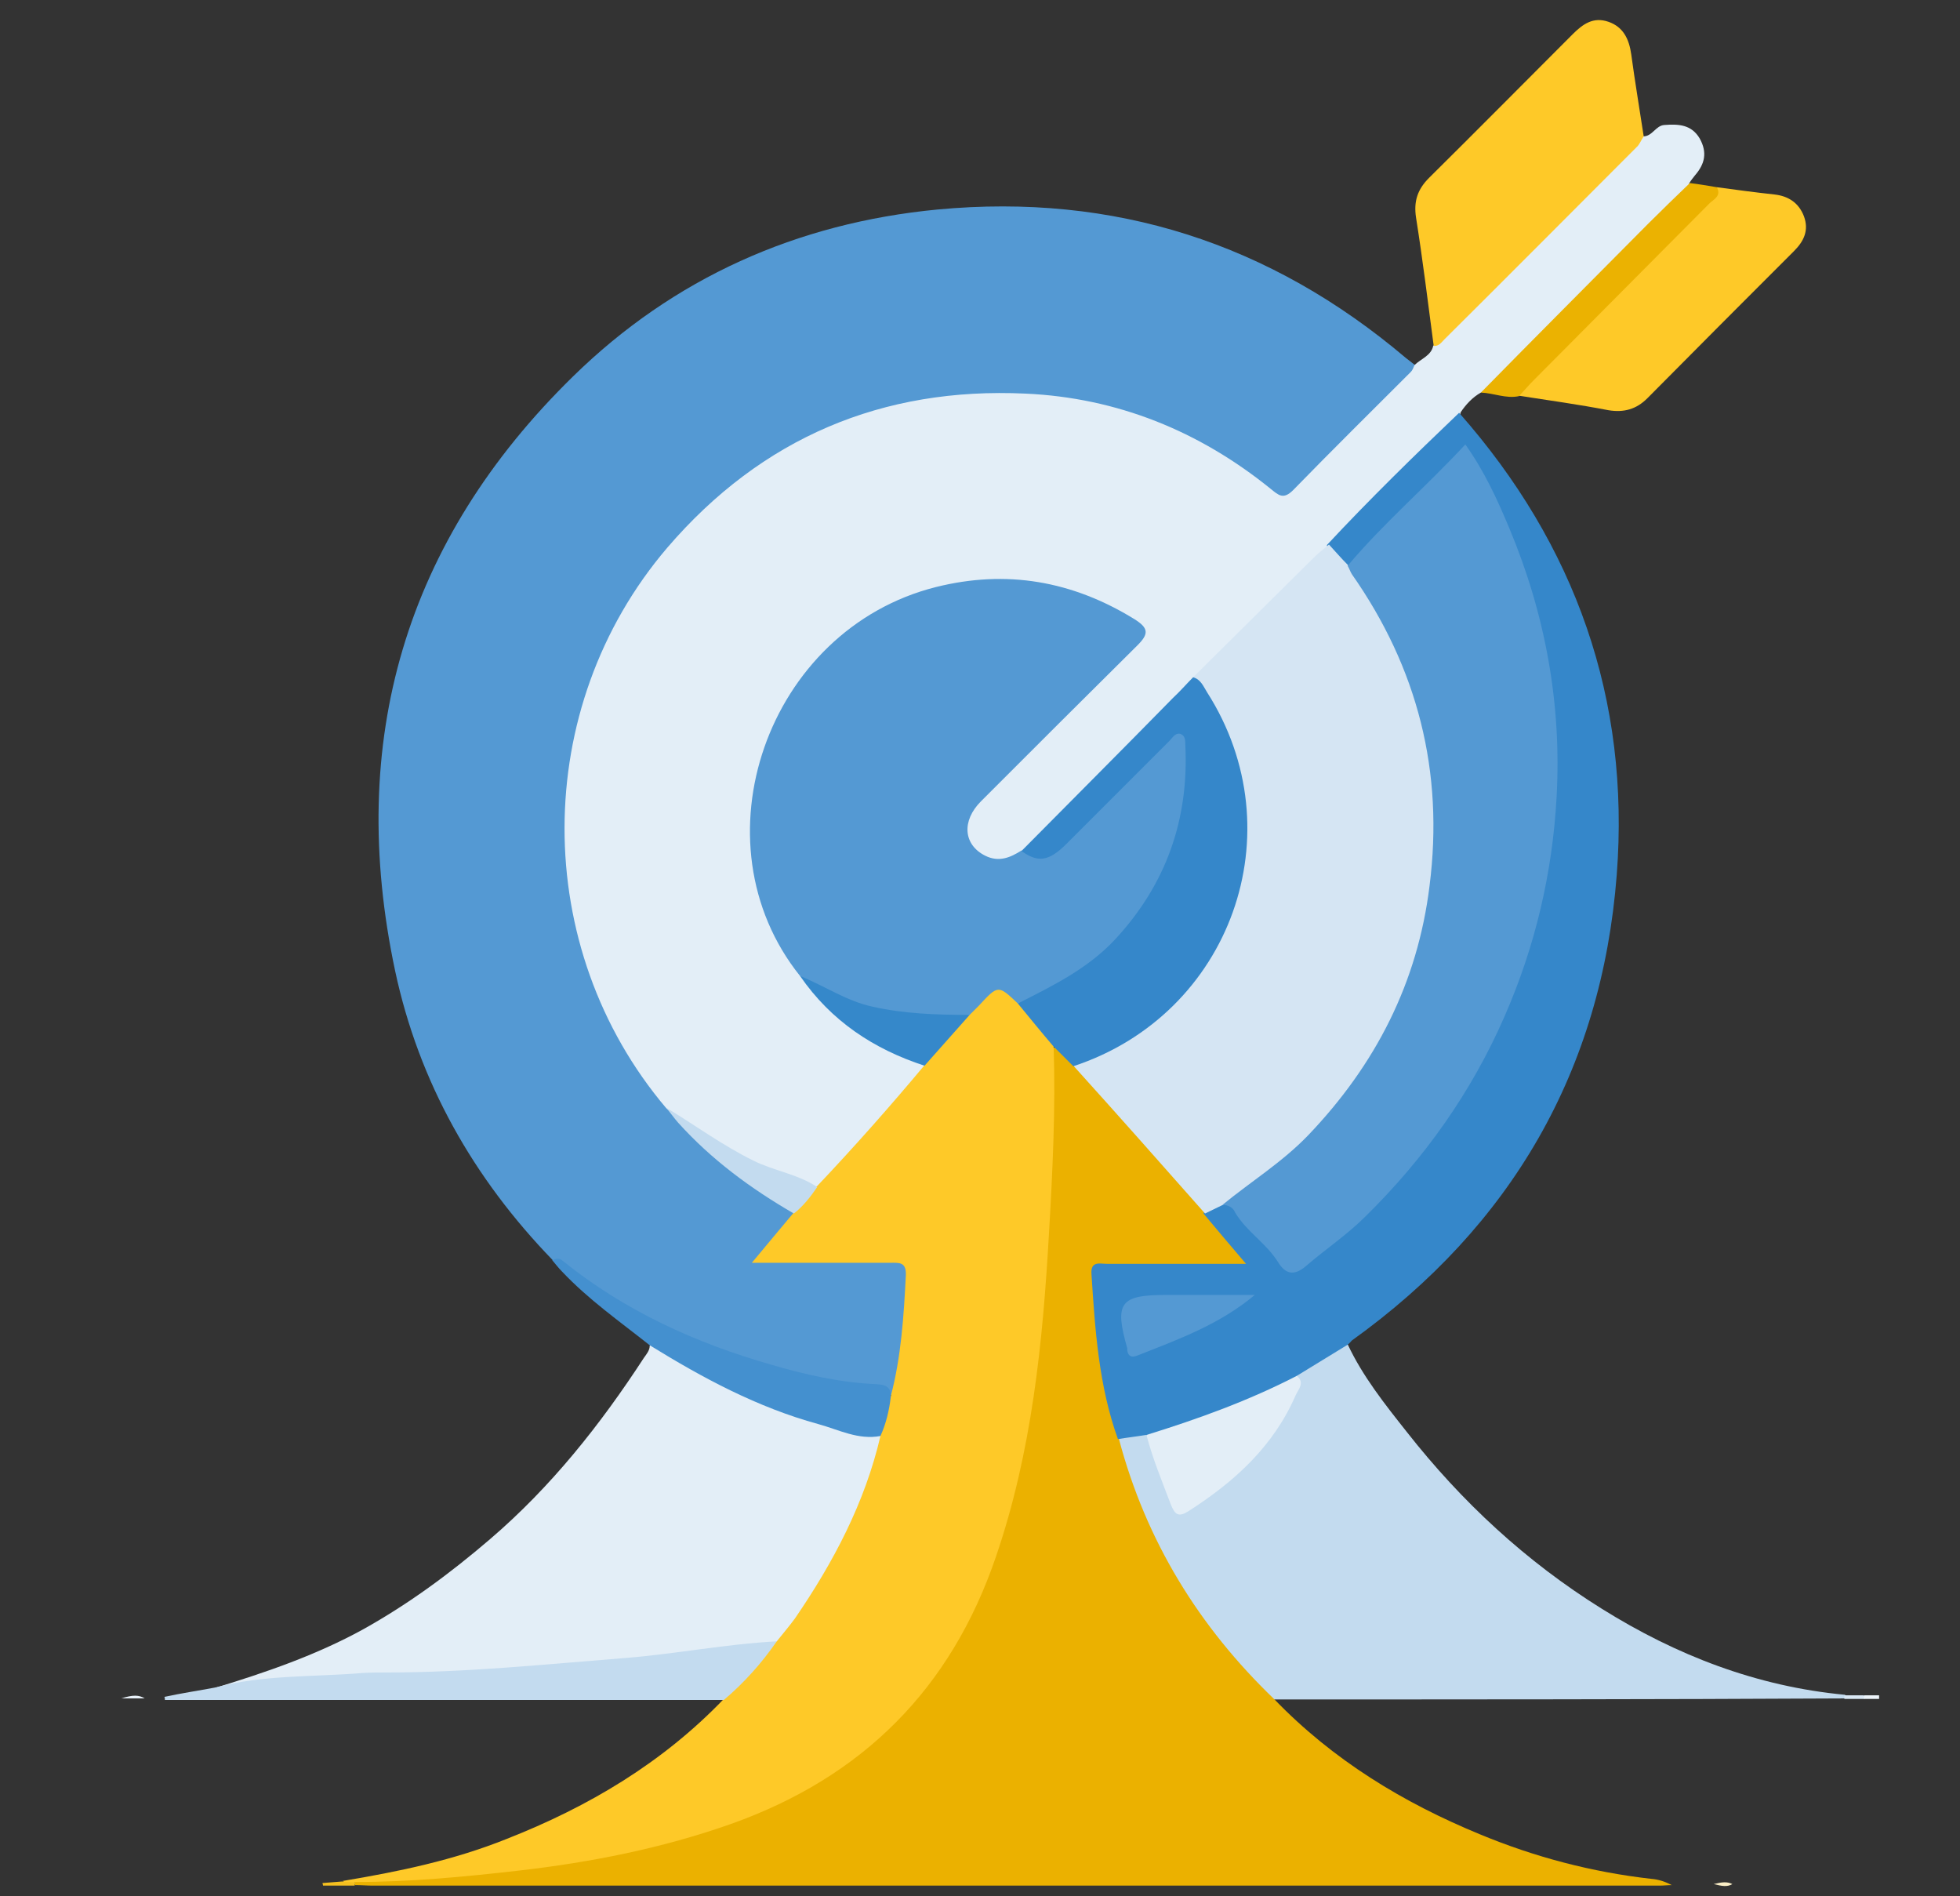
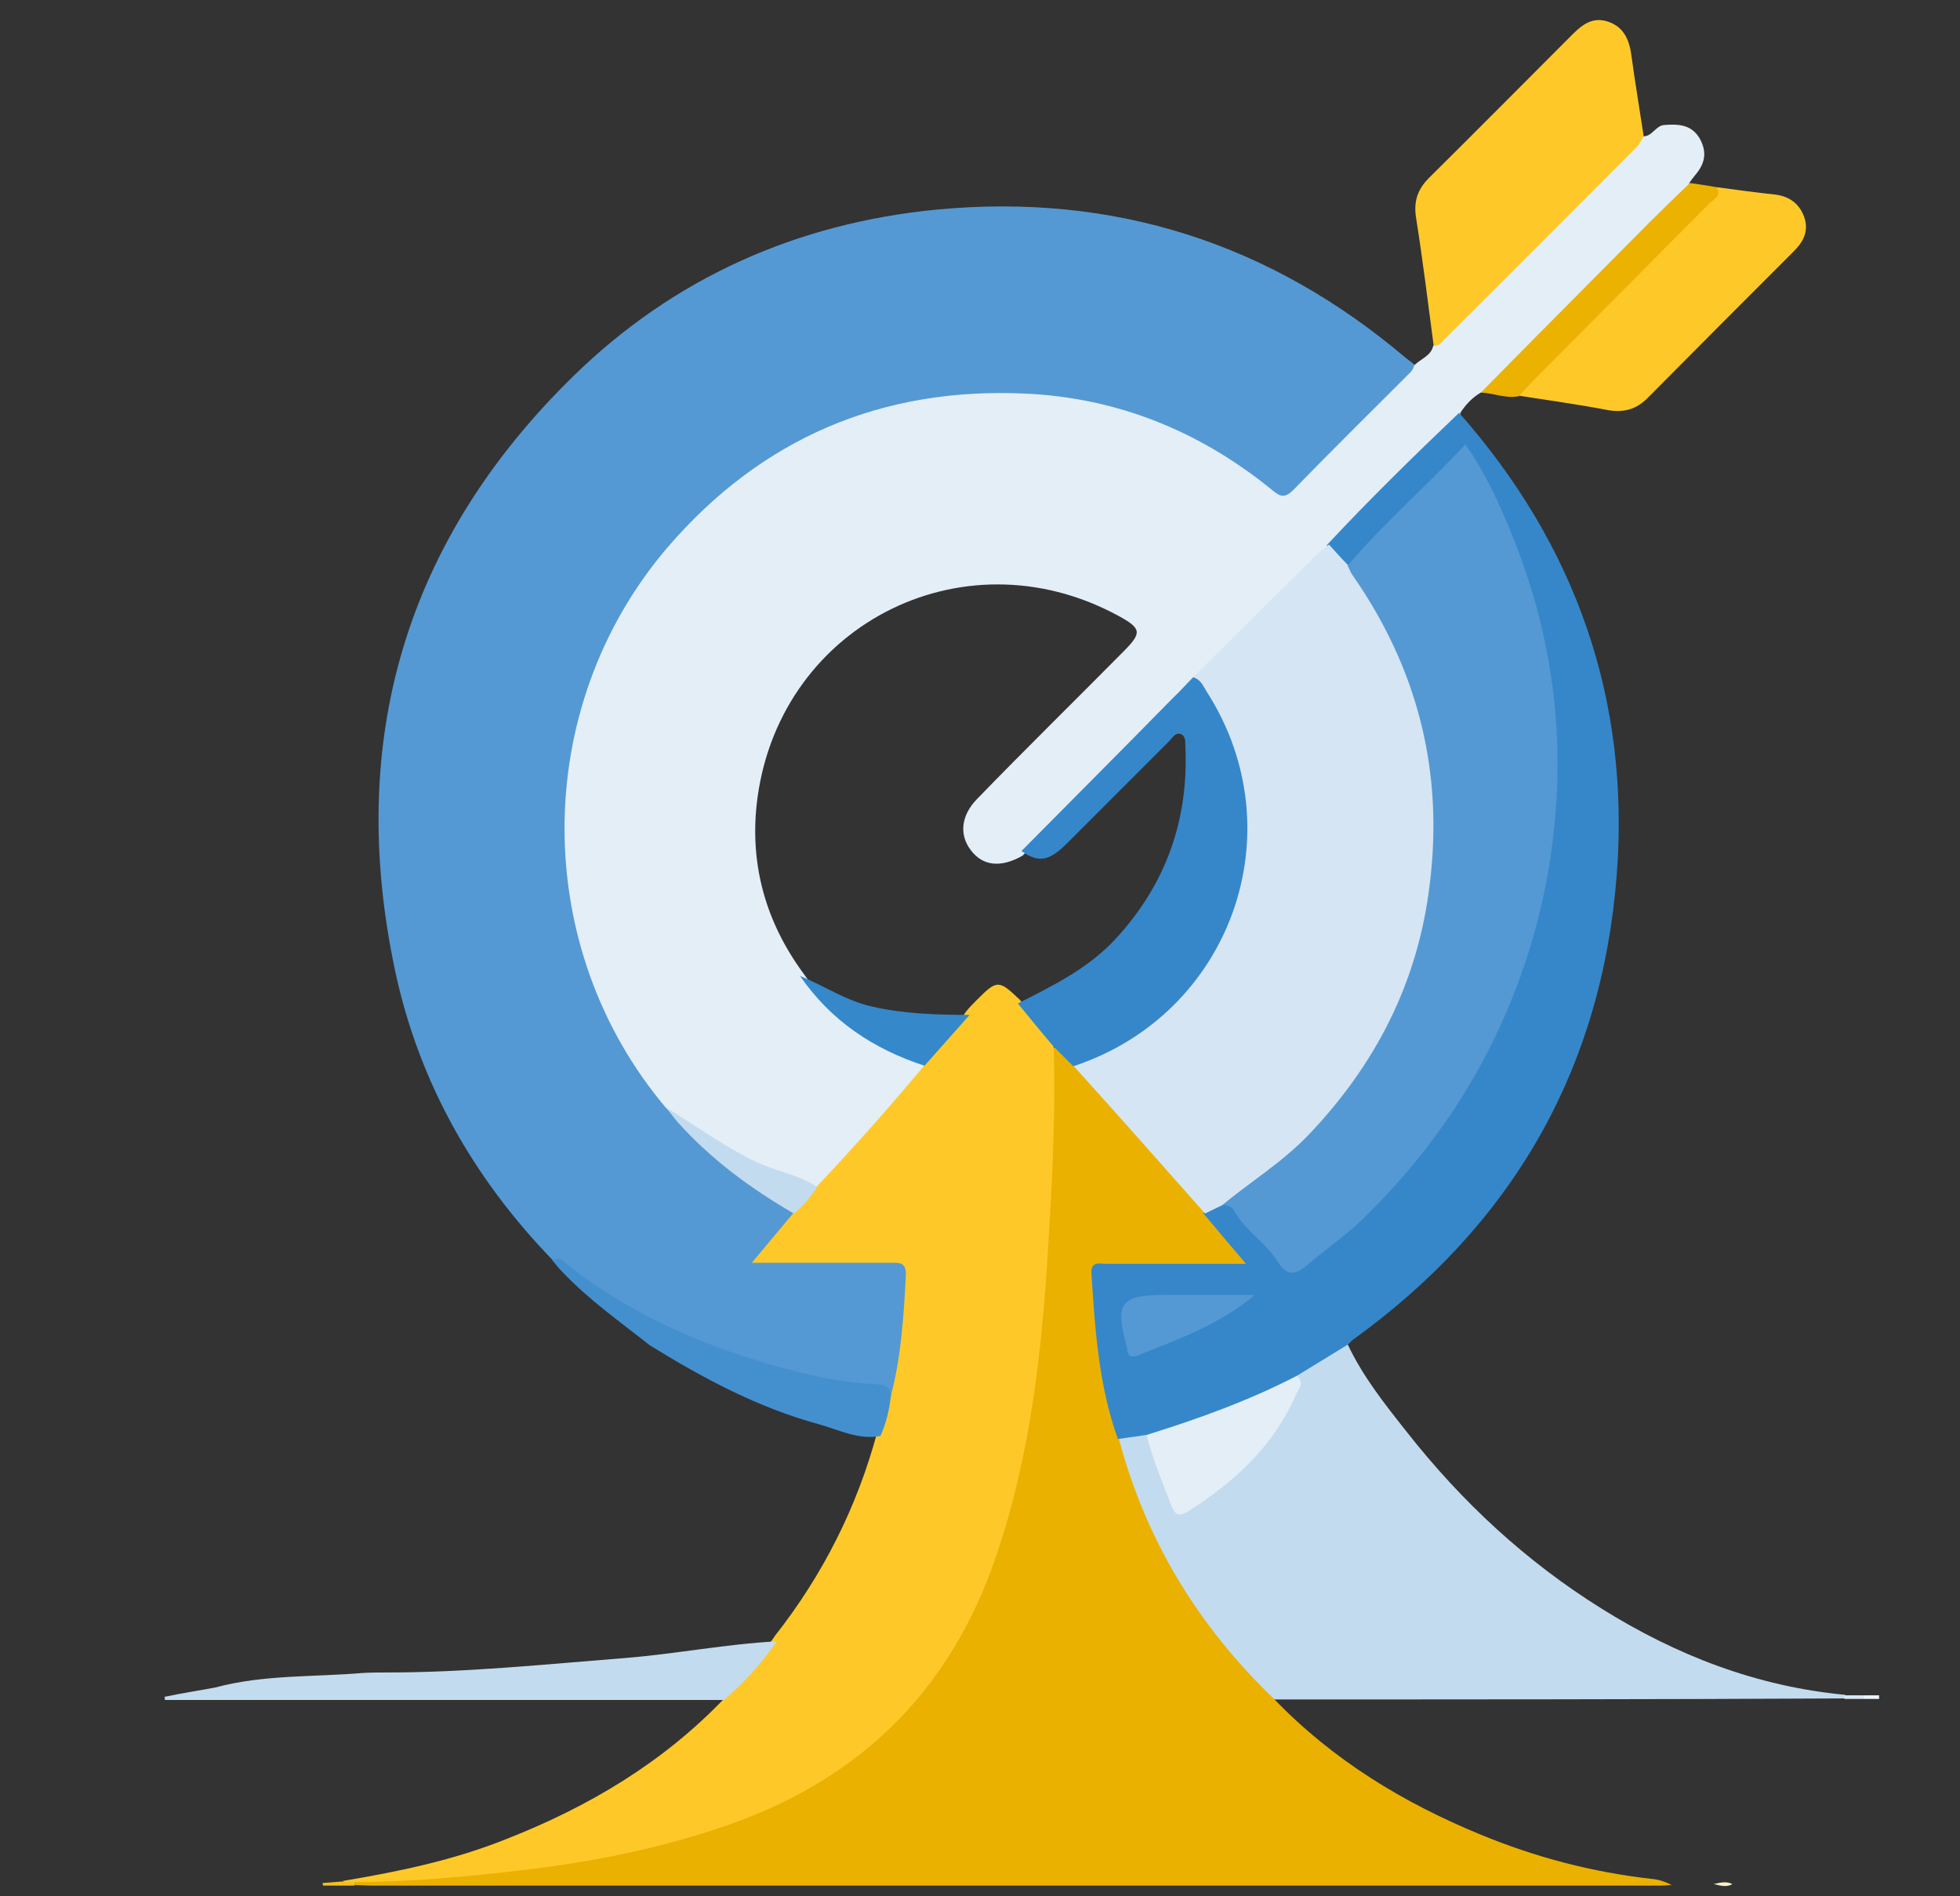
<svg xmlns="http://www.w3.org/2000/svg" version="1.1" id="Layer_1" x="0px" y="0px" viewBox="0 0 378 365.6" style="enable-background:new 0 0 378 365.6;" xml:space="preserve">
  <rect x="0" y="0" width="378" height="365.6" fill="#333333" stroke="none" />
  <style type="text/css">
	.st0{fill:#5499D3;}
	.st1{fill:#E3EEF7;}
	.st2{fill:#EBB100;}
	.st3{fill:#FEC928;}
	.st4{fill:#C3DBEF;}
	.st5{fill:#3587CA;}
	.st6{fill:#4490CF;}
	.st7{fill:#EBB201;}
	.st8{fill:#F4BF1F;}
	.st9{fill:#E7F0F8;}
	.st10{fill:#FBEFC7;}
	.st11{fill:#DAE8F5;}
	.st12{fill:#EDF4FA;}
	.st13{fill:#D5E5F3;}
	.st14{fill:#3588CA;}
</style>
  <g>
    <path class="st0" d="M106.6,243c-15.3-15.8-25.8-34.3-30.4-55.8c-9.4-44.3,1.9-82.9,34.3-114.6c19.4-19,43.2-29.6,70.3-32.2   c34.1-3.2,64.2,6.5,90.3,28.6c0.6,0.5,1.2,0.9,1.8,1.4c0.3,1.8-1.1,2.7-2.1,3.7c-6.6,6.7-13.2,13.3-19.8,19.9   c-3.1,3.1-3.7,3.1-7.2,0.3C227.6,82,209.3,75.6,189,76.9c-31,2-54.5,16.7-69.5,44.3c-6.5,11.8-9.6,24.6-9.6,38.1   c0,18.6,5.6,35.3,16.6,50.3c0.8,1.1,1.7,2.2,2.5,3.3c5.9,7.3,13,13.2,21,18.1c1.5,0.9,3.6,1.5,3.3,3.9c-1.1,2.8-3.5,4.7-5.7,7.5   c5.7,0.4,10.9,0.1,16,0.2c2.9,0,5.7-0.1,8.6,0.1c1.8,0.1,3.4,0.8,3.4,2.8c0,8.1-0.1,16.1-3.2,23.8c-3.8-1.9-8.1-1.8-12.2-2.5   c-17.5-3.2-33.5-9.9-48.2-19.8C110,245.7,108.8,243.7,106.6,243z" />
    <path class="st1" d="M128.5,213.7c-26.2-30.9-26.2-77.2,0.2-108.1c18.2-21.2,41.5-31,69.1-29.7c17.6,0.8,33.5,7.2,47.3,18.4   c1.5,1.2,2.4,2.1,4.3,0.2c7.5-7.7,15.1-15.2,22.7-22.8c0.3-0.3,0.5-0.8,0.7-1.3c1.2-1.2,3.2-1.8,3.6-3.7   c13.4-13.6,26.7-27.2,40.5-40.4c1.8,0,2.4-2.1,4.1-2.2c2.7-0.2,5.2-0.1,6.8,2.6c1.5,2.7,1,4.9-0.9,7.1c-0.4,0.5-0.8,1-1.1,1.5   c-0.3,1.6-1.6,2.5-2.6,3.5c-11.3,11.3-22.5,22.6-33.8,33.9c-1.2,1.2-2.3,2.2-3.8,3c-1.6,0.9-2.9,2.3-3.9,3.8   c-0.3,1.6-1.6,2.5-2.6,3.5c-7.4,7.5-14.9,15-22.4,22.5c-8.7,8.5-17.1,17.4-25.9,25.7c-11,11.5-22.3,22.6-33.6,33.8   c-4.2,2.4-7.7,2-10-1.1c-2.2-2.9-1.9-6.6,1.2-9.8c9.3-9.6,18.8-18.9,28.2-28.4c3.7-3.7,3.6-4.5-1-7c-30.3-16.4-66.1,2.4-69.7,36.7   c-1.2,11.7,1.9,22.5,8.9,32.1c5.2,7.5,12.2,12.5,20.4,16c1.1,0.5,2.4,0.7,3.2,1.7c0,3-2.5,4.5-4.1,6.3c-4.2,4.9-8.6,9.7-12.8,14.5   c-1.1,1.3-2.2,2.7-4.2,2.9C146.6,226.2,136.7,221.5,128.5,213.7z" />
    <path class="st2" d="M245.8,327.7c11.3,11.7,24.8,19.9,39.6,26c10.6,4.4,21.6,7.3,33.1,8.6c1.3,0.1,2.6,0.5,3.9,1.2   c-0.8,0-1.5,0.1-2.3,0.1c-82.7,0-165.5,0-248.2,0c-1.1,0-2.2-0.1-3.4-0.1c-0.2-0.5-0.1-0.8,0.4-0.9c19.2-1.7,38.5-2.7,57.3-7.5   c17.5-4.4,33.8-11.2,46.7-24.5c10.9-11.3,17-25.1,21-40c4.1-15,5.9-30.3,6.8-45.8c0.8-13.2,1.5-26.4,1.5-39.6c0-1,0-2,0.5-2.9   c3-1.7,3.4,1.4,4.8,2.6c8.8,9.7,17.3,19.6,26.1,29.2c2.3,2,3.9,4.5,5.9,6.7c0.7,0.7,1.5,1.6,1.1,2.6c-0.5,1.3-1.8,1.3-2.9,1.3   c-5.7,0.2-11.5,0-17.2,0.1c-8.5,0.1-9.5-1.6-8.2,8.8c1,7.8,2.1,15.6,4.1,23.2c4.7,18.1,14,33.5,26.5,47.2   C244,325,245.5,325.9,245.8,327.7z" />
    <path class="st3" d="M203.2,201.7c0.4,12.1-0.2,24.2-0.9,36.2c-1.2,21.1-3.3,42-10.2,62.2c-8.7,25.6-25.8,42.6-51.1,51.6   c-13.3,4.7-27,7.4-40.9,9c-10.5,1.2-21,2.2-31.5,2.2c-0.9,0.4-1.7,0.5-2.5-0.2c10.8-1.8,21.4-4,31.6-8.1   c15.8-6.2,30.1-14.7,41.9-27c1.7-4,5.8-6.1,8-9.7c0.5-0.8,1.3-1.5,1.8-2.4c9.3-11.8,15.9-24.9,19.8-39.4c0.7-2.4,0.5-5.1,2.6-6.9   c2-7.6,2.5-15.4,2.9-23.3c0.1-2.6-1.3-2.4-3-2.4c-8.7,0-17.4,0-26.7,0c2.9-3.5,5.5-6.6,8.1-9.7c0.9-2.2,2.3-4,4.5-5.1   c7.2-7.6,14.1-15.4,20.7-23.3c1.5-4.3,5.7-6.5,7.9-10.2c0.7-0.9,1.5-1.7,2.2-2.4c3.9-3.9,4.2-3.9,8.3,0   C198.8,195.9,202.3,197.9,203.2,201.7z" />
    <path class="st4" d="M245.8,327.7c-14.6-14-24.8-30.6-30-50.2c1.4-1.5,3-1.8,4.9-1.4c2.6,2,2.6,5.2,3.7,7.9   c3.7,8.7,2.3,8.3,9.5,2.8c7.4-5.6,13.9-12.1,16-21.8c2.8-2.8,5.7-5.5,10-5.8c2.9,6.2,7.2,11.6,11.4,16.9c10.6,13.5,23,25,37.6,34.1   c14.4,9,29.9,15,46.9,16.6c0.3,0.2,0.3,0.3,0.3,0.5c-0.1,0.2-0.2,0.2-0.3,0.2C319.1,327.7,282.4,327.7,245.8,327.7z" />
    <path class="st5" d="M259.9,259.3c-3.3,2-6.5,4-9.8,6c-1.5,2.4-4.2,3-6.5,4.1c-6.1,3.2-12.6,5.3-19.3,7.1c-1.1,0.3-2.1,0.8-3.3,0.2   c-1.8,0.3-3.6,0.5-5.4,0.8c-3.7-10.3-4.4-21-5.1-31.8c-0.2-2.6,1.6-2,2.9-2c8.8,0,17.6,0,26.9,0c-3-3.5-5.6-6.6-8.2-9.7   c0.6-1.8,2.1-2.2,3.8-2.3c1.3,0.1,2.4,0.8,3.1,1.8c2.2,3,5.3,5.3,7.5,8.4c1.8,2.7,3.6,2.3,5.9,0.6c8.8-6.7,16.5-14.5,23.1-23.3   c12.5-16.7,20-35.4,22.7-55.9c3.1-23.3-0.6-45.5-10.8-66.7c-1.1-2.2-2.3-4.5-3.4-6.7c-1.1-2.2-2.2-2.2-3.9-0.5   c-5.4,5.5-10.9,11-16.4,16.4c-1.1,1.1-2.2,2.4-3.7,3.2c-2.6,0-3.7-1.6-4.1-3.9c8.2-8.8,16.8-17.2,25.5-25.5   c22.5,25.5,33,55.3,30.4,89.1c-2.9,37.7-20.3,67.7-51.1,89.8C260.6,258.6,260.3,259,259.9,259.3z" />
-     <path class="st1" d="M169.8,276.9c-3,12.9-9.1,24.4-16.5,35.2c-1.1,1.5-2.3,2.9-3.5,4.4c-3.8,2.1-8.2,2-12.3,2.5   c-21.4,2.6-42.8,4.2-64.4,4.9c-9.2,0.3-18.7-0.7-27.8,2.3c-1.3,0.4-2.7,0.4-3.9-0.7c9.8-3,19.5-6.3,28.6-11.3   c8.8-4.9,16.8-10.8,24.5-17.4c11.8-10.1,21.3-22.1,29.7-35c0.5-0.7,1.1-1.4,1.1-2.3c1.2-0.8,2.2-0.1,3.1,0.5   c12.5,8.2,26.2,13.5,40.8,16.6C169.4,276.6,169.6,276.7,169.8,276.9z" />
    <path class="st3" d="M317,26.3c-0.5,0.7-0.8,1.6-1.4,2.1c-12.3,12.3-24.6,24.7-37,37c-0.6,0.6-1.1,1.4-2.1,1.3   c-1.1-8.3-2.1-16.5-3.4-24.7c-0.5-3.2,0.3-5.5,2.5-7.7c9.3-9.2,18.5-18.5,27.7-27.7c2-2,4-3.4,6.9-2.4c2.9,1,4,3.4,4.4,6.3   C315.3,15.7,316.2,21,317,26.3z" />
    <path class="st3" d="M331.1,36.1c3.7,0.5,7.4,1,11.1,1.4c2.7,0.3,4.7,1.6,5.7,4.2c1,2.7,0,4.8-1.9,6.7   c-9.4,9.4-18.9,18.9-28.3,28.4c-2.1,2.1-4.5,2.8-7.5,2.3c-5.7-1.1-11.5-1.9-17.3-2.8c-0.2-2.1,1.6-3,2.7-4.2   c10.5-10.6,21-21.1,31.5-31.6C328.6,39.2,329.9,37.8,331.1,36.1z" />
    <path class="st4" d="M41.5,325.4c9.3-2.5,18.9-2,28.4-2.8c1.6-0.1,3.2-0.1,4.8-0.1c15.4,0,30.7-1.6,46-2.8   c9.8-0.8,19.4-2.7,29.1-3.2c-2.9,4.2-6.3,8-10.2,11.3c-35.9,0-71.9,0-107.8,0c0-0.2,0-0.4-0.1-0.6C35,326.5,38.3,326,41.5,325.4z" />
    <path class="st6" d="M169.8,276.9c-4.3,0.8-8-1.2-12-2.3c-11.7-3.2-22.3-8.9-32.5-15.2c-5.8-4.6-11.8-8.8-16.9-14.2   c-0.7-0.7-1.3-1.5-1.9-2.2c0.7-0.3,1.3-0.5,2,0.1c12,9.7,25.7,15.9,40.4,20.1c6.5,1.9,13.2,3.4,20,3.7c1.8,0.1,2.9,0.4,2.9,2.4   C171.5,271.9,170.9,274.5,169.8,276.9z" />
    <path class="st7" d="M331.1,36.1c1,1.8-0.8,2.4-1.6,3.3c-11.2,11.3-22.5,22.6-33.8,34c-1,1-1.8,2-2.8,3c-2.5,0.5-4.8-0.6-7.3-0.7   c10.7-10.9,21.5-21.7,32.3-32.6c2.6-2.6,5.3-5.2,8-7.8C327.6,35.5,329.3,35.8,331.1,36.1z" />
    <path class="st8" d="M66,362.8c0.8,0.1,1.7,0.1,2.5,0.2c0,0.2-0.1,0.4-0.1,0.6c-2,0-4.1,0-6.1,0c0-0.2-0.1-0.3-0.1-0.5   C63.5,363,64.8,362.9,66,362.8z" />
-     <path class="st9" d="M27.9,327.5c-1.2,0-2.3,0-4.5,0C25.6,326.8,26.8,326.8,27.9,327.5z" />
    <path class="st10" d="M330.5,363.3c1.6-0.4,2.6-0.5,3.6,0C333.1,363.9,332.1,363.7,330.5,363.3z" />
    <path class="st11" d="M355.7,327.6c0-0.2,0-0.5,0-0.7c1.2,0,2.5,0,3.7,0c0.3,0.2,0.3,0.3,0.3,0.5c-0.1,0.2-0.2,0.2-0.3,0.2   C358.2,327.6,357,327.6,355.7,327.6z" />
    <path class="st12" d="M359.5,327.6c0-0.2,0-0.5,0-0.7c1,0,1.9,0,2.9,0c0,0.2,0,0.5,0,0.7C361.5,327.6,360.5,327.6,359.5,327.6z" />
    <path class="st4" d="M157.6,228.9c-1.3,1.9-2.7,3.7-4.5,5.1c-8.3-4.8-15.9-10.4-22.3-17.5c-0.8-0.9-1.5-1.9-2.3-2.9   c5.6,3.4,10.9,7.3,16.8,10.2C149.3,225.8,153.9,226.4,157.6,228.9z" />
-     <path class="st0" d="M196.3,193.5c-3.8-3.6-3.8-3.6-7.5,0.4c-0.6,0.6-1.2,1.2-1.8,1.8c-5.9,2.3-11.7,0.7-17.5-0.3   c-5.6-1-10.9-3.2-15.2-7.2c-20.7-25.8-6.4-66.8,26.2-75c13.6-3.4,26.3-1.2,38.3,6.2c2.7,1.7,2.8,2.8,0.6,5   c-10.1,10-20.1,20-30.2,30.1c-3.8,3.8-3.4,8.4,0.8,10.5c2.6,1.3,4.8,0.4,7-1c3.7,1,6.5-0.5,9-3.1c6-6,12-12,18-18   c1-1,2.1-2.6,3.7-2c1.9,0.6,1.6,2.6,1.7,4.2c0.8,20.8-10.3,38.8-29.2,47.4C199,193.1,197.8,193.7,196.3,193.5z" />
    <path class="st13" d="M256.3,105c1.2,1.3,2.4,2.7,3.7,4c3.8,2.9,5.7,7.2,7.9,11.2c20.4,37.5,7.8,87.1-28,110.2   c-1.3,0.8-2.6,1.5-4,1.9c-1.2,0.6-2.3,1.1-3.5,1.7c-8.4-9.5-16.8-19-25.3-28.4c0.8-1.7,2.5-1.9,4-2.6c15.5-7.1,25-19.1,27.9-35.9   c2.1-11.8-0.7-22.8-6.9-32.9c-0.7-1.2-1.6-2.2-2-3.6c7.7-7.6,15.4-15.3,23.1-22.9C254.2,106.7,255.2,105.9,256.3,105z" />
    <path class="st5" d="M230.1,130.6c1.5,0.4,2,1.8,2.7,2.9c17.2,26.9,4.6,62.1-25.8,72.1c-1.3-1.3-2.6-2.6-3.9-3.9   c-2.3-2.7-4.5-5.4-6.8-8.2c6.7-3.4,13.5-6.7,18.8-12.4c9.8-10.6,14.2-23.1,13.5-37.4c0-0.9,0-1.9-1-2.2c-1-0.2-1.5,0.8-2.1,1.4   c-6.6,6.6-13.2,13.2-19.8,19.8c-3.4,3.4-5.5,3.7-8.7,1.4c9.7-9.8,19.5-19.6,29.2-29.5C227.6,133.3,228.8,131.9,230.1,130.6z" />
    <path class="st14" d="M154.3,188.2c4.7,1.9,8.9,4.8,13.9,5.9c6.2,1.4,12.5,1.6,18.8,1.6c-2.9,3.3-5.8,6.5-8.7,9.8   C168.5,202.3,160.3,196.9,154.3,188.2z" />
    <path class="st1" d="M221.1,276.7c10-3.1,19.7-6.6,29-11.4c1.6,1.3,0.3,2.6-0.2,3.7c-4.3,9.9-11.8,16.7-20.7,22.4   c-1.9,1.2-2.6,0.7-3.4-1.3C224.1,285.6,222.3,281.3,221.1,276.7z" />
    <path class="st0" d="M235.8,232.3c5.5-4.5,11.5-8.2,16.5-13.4c13-13.6,21.1-29.4,23.4-48.1c2.8-22-2.3-42-15-60.1   c-0.3-0.5-0.5-1.1-0.8-1.6c6.9-8.2,15.1-15.2,22.7-23.4c3.7,5.2,6.2,10.7,8.5,16.2c6.9,16.5,10.1,33.8,9.1,51.8   c-0.8,14.6-4.1,28.7-10,42.2c-6.4,14.7-15.5,27.5-26.9,38.7c-3.5,3.5-7.7,6.3-11.4,9.5c-2.3,2-4,1.6-5.4-0.7   c-2.3-3.7-6.1-5.9-8.3-9.6C237.8,232.8,236.9,232.4,235.8,232.3z" />
    <path class="st0" d="M242,249.7c-6.8,5.7-14.8,8.6-22.7,11.7c-1,0.4-1.7,0.2-1.9-1c0-0.1,0-0.3,0-0.4c-2.5-8.8-1.4-10.3,7.5-10.3   C230.6,249.7,236.3,249.7,242,249.7z" />
  </g>
</svg>